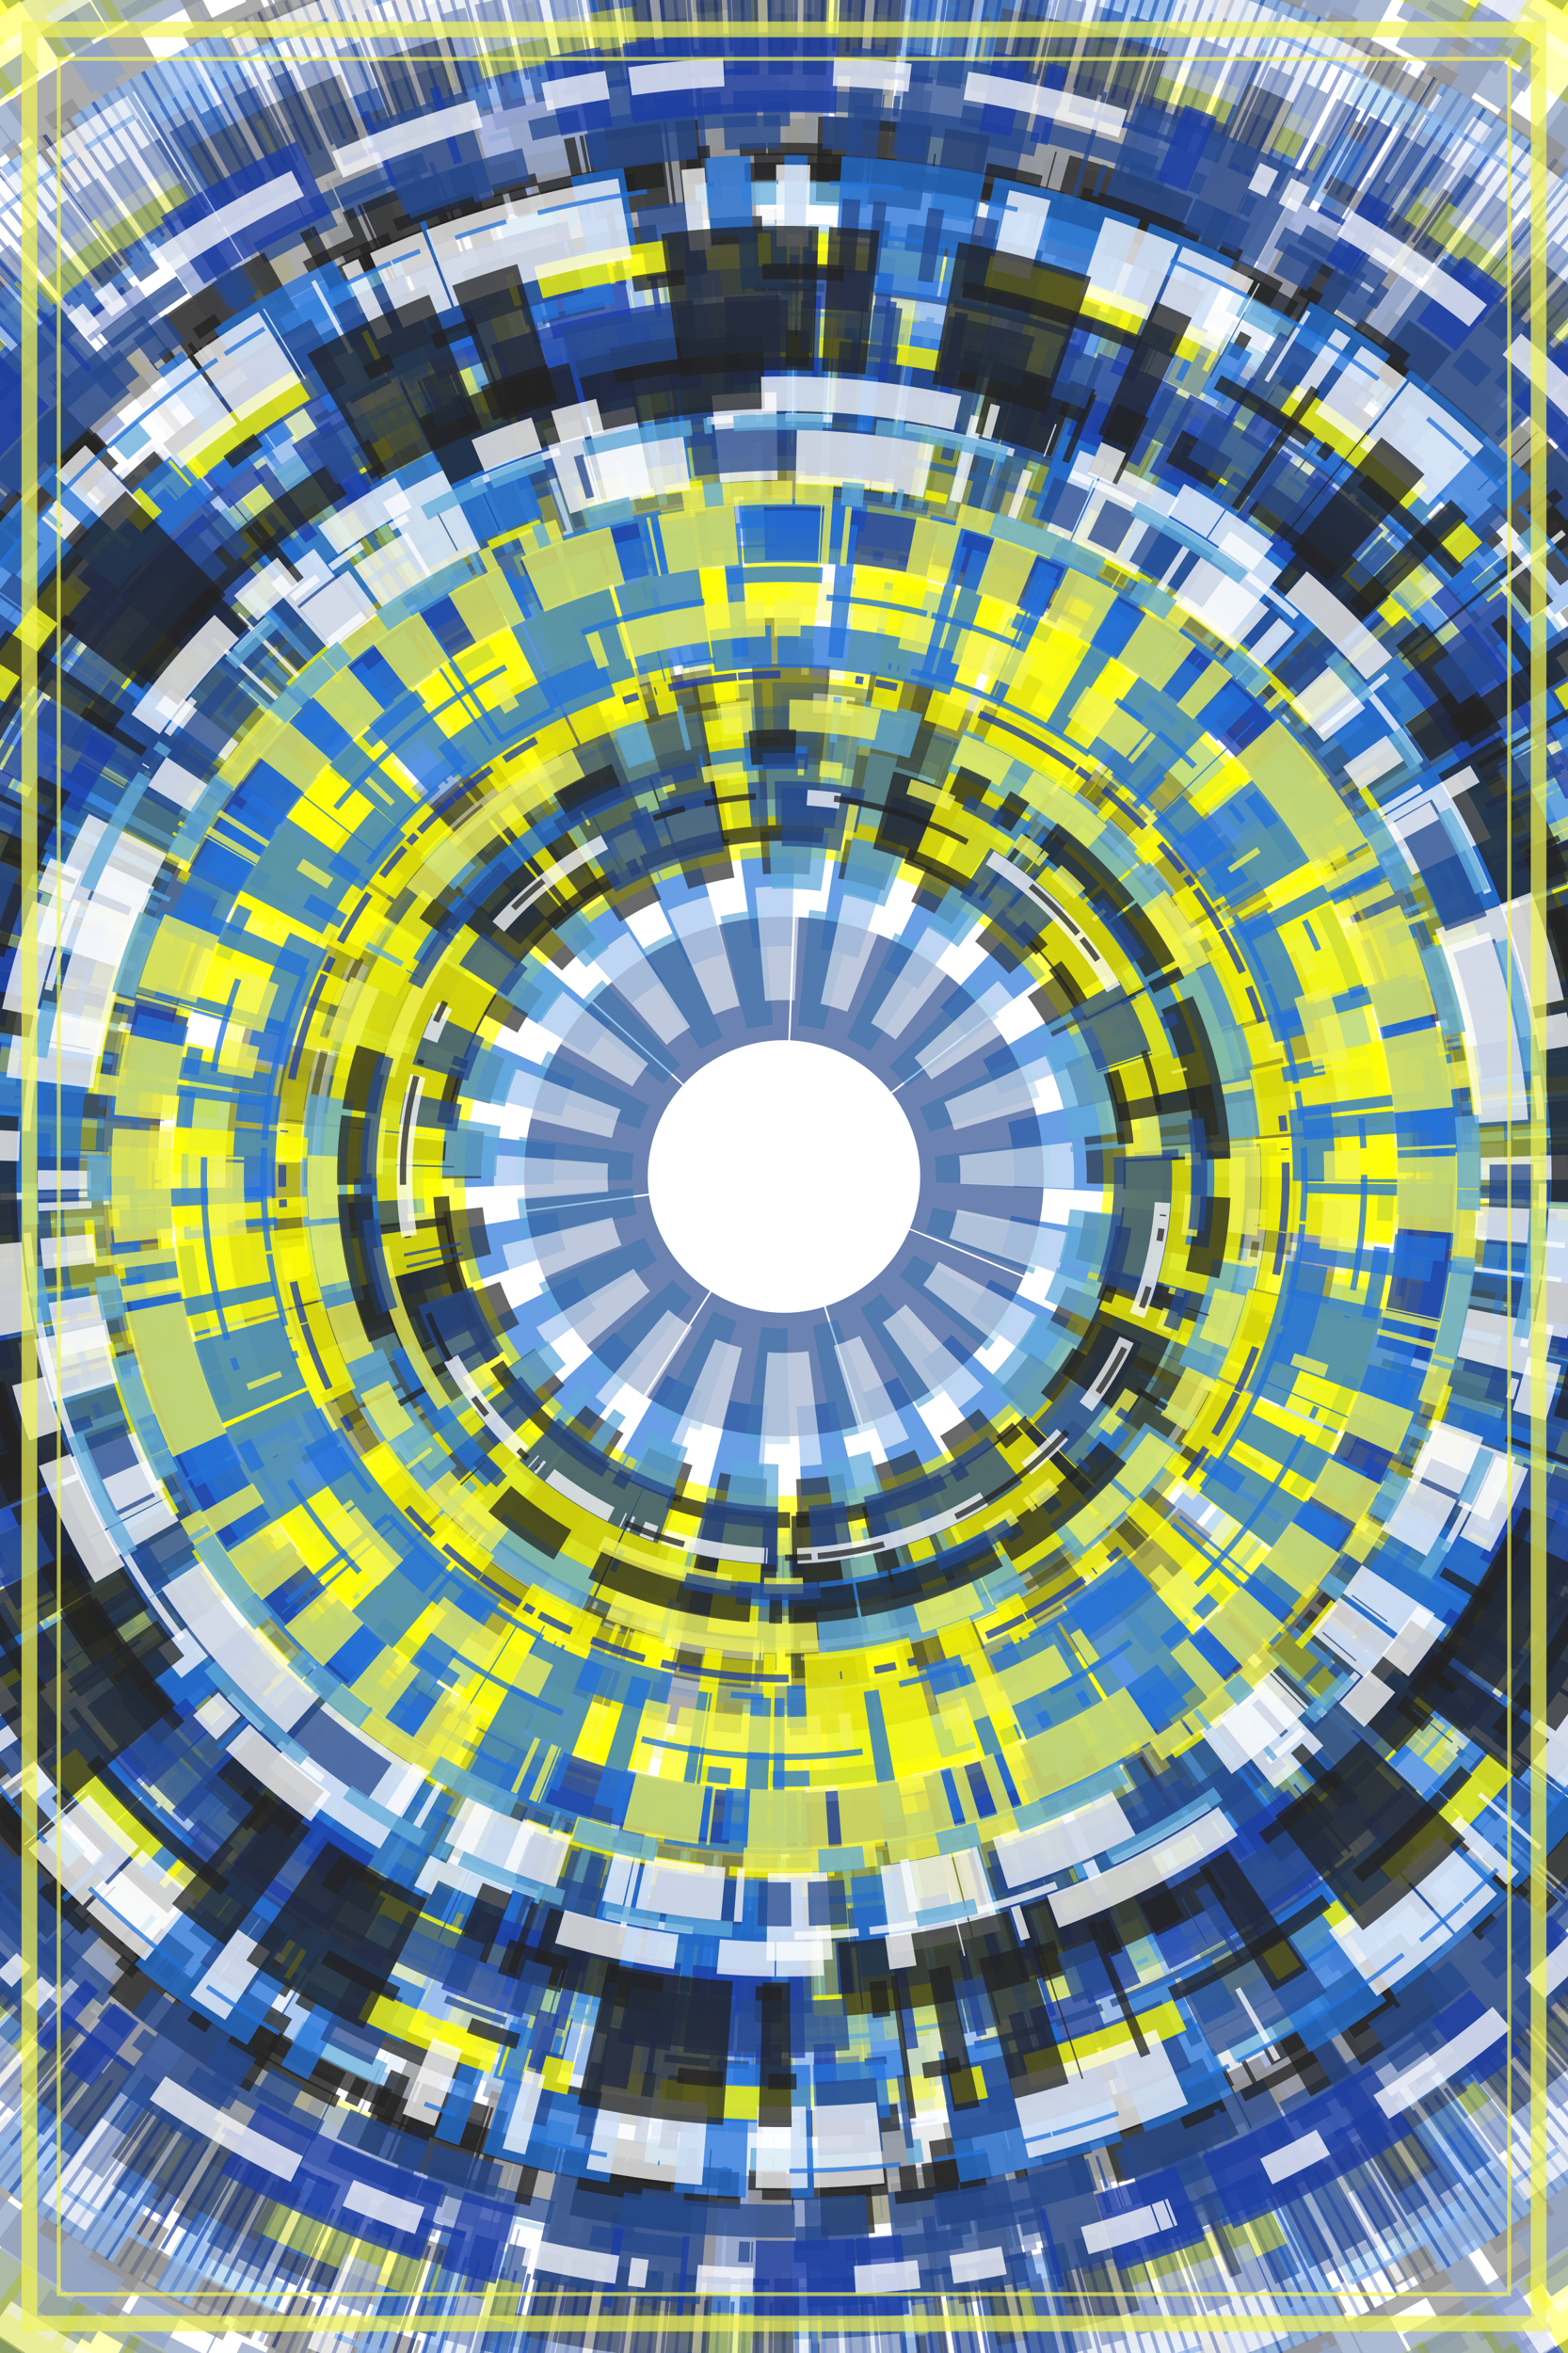
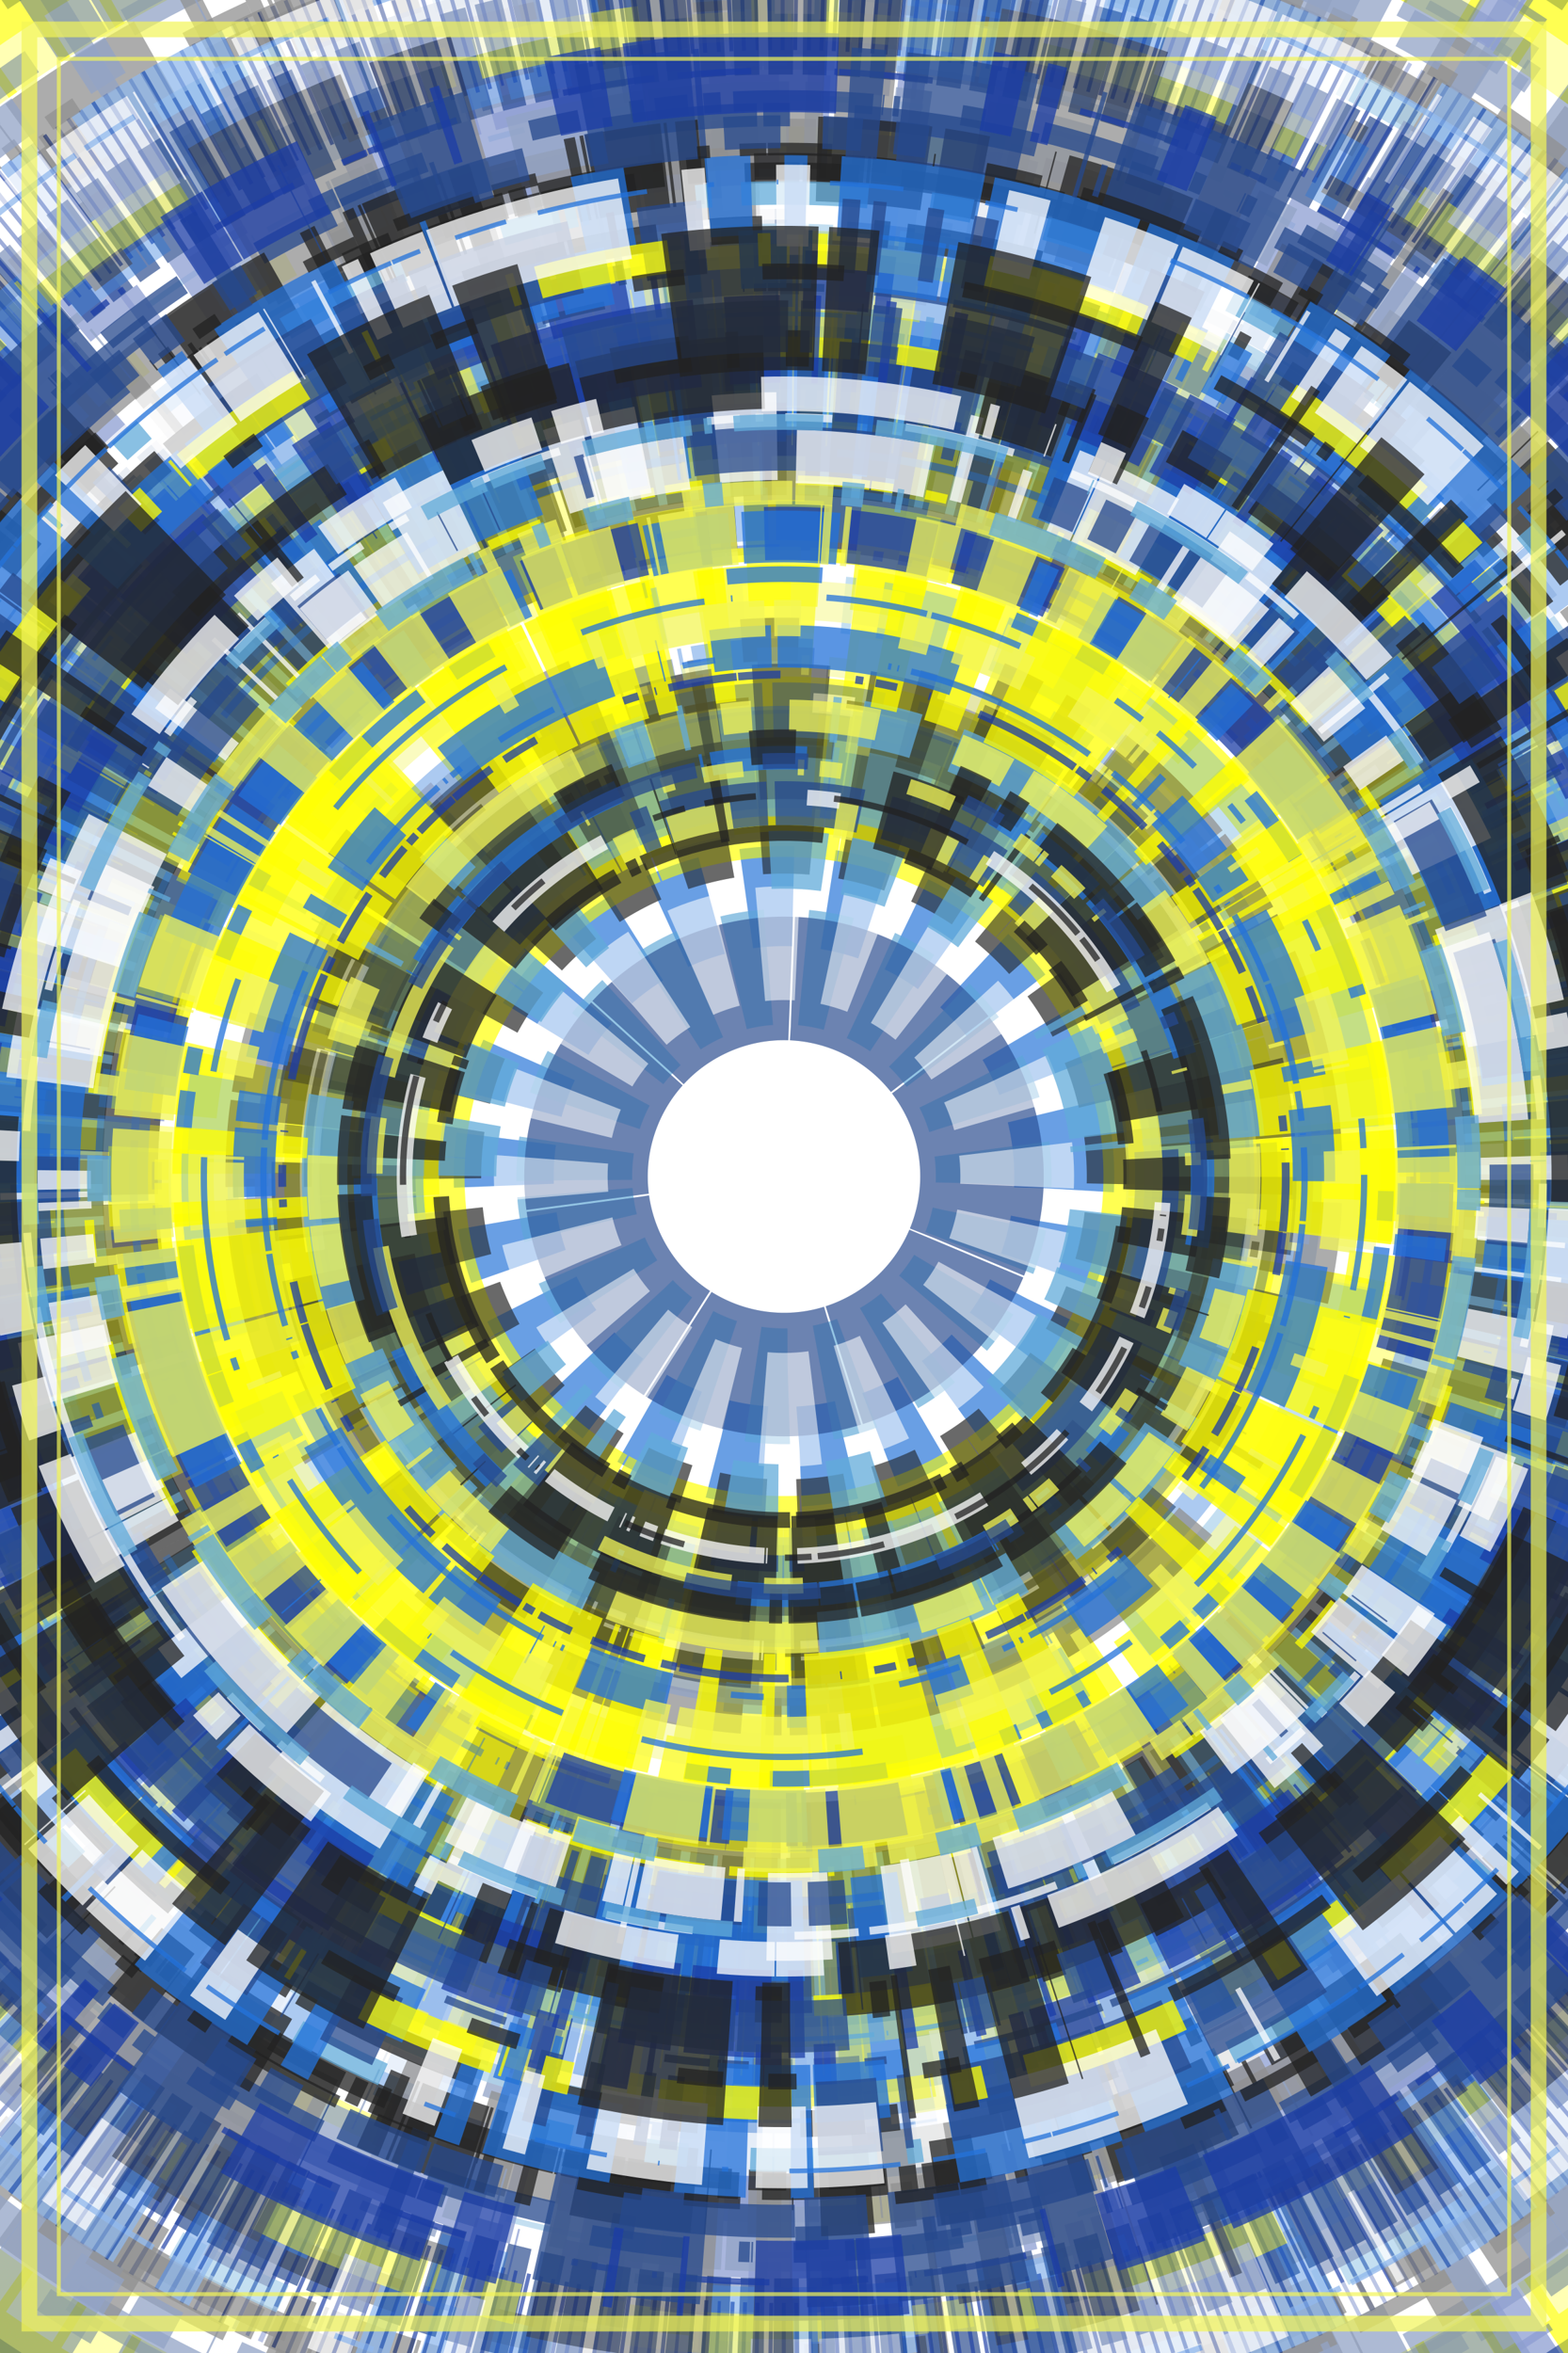
<svg xmlns="http://www.w3.org/2000/svg" viewBox="0 0 800 1200">
  <style>/**/svg{background:rgb(38,72,140);max-width:100vw;max-height:100vh}svg&gt;g{filter:}.s0{fill:none;stroke:rgb(242,245,87)}.s1{fill:none;stroke:rgb(35,114,217)}.s2{fill:none;stroke:rgb(34,34,34)}.s3{fill:none;stroke:rgb(98,171,217)}.s4{fill:none;stroke:rgb(27,61,166)}.s5{fill:none;stroke:rgb(38,72,140)}.s6{fill:none;stroke:rgb(255,255,255)}.s7{fill:none;stroke:rgb(255,255,0)}/**/</style>
  <defs>
    <filter id="displacementFilter">
      <feTurbulence type="turbulence" seed="1147490570" baseFrequency=".005" numOctaves="10" result="turbulence" />
      <feDisplacementMap in2="turbulence" in="SourceGraphic" scale="300" xChannelSelector="R" yChannelSelector="G" />
    </filter>
  </defs>
  <g transform="translate(400, 600)">
    <g filter="url(#displacementFilter)" opacity=".7">
      <g id="a">
        <circle opacity=".5" transform="rotate(353)" class="s1" stroke-width="51" r="143" stroke-dasharray="24 18 " />
        <circle opacity=".5" transform="rotate(109)" class="s5" stroke-width="50" r="740" stroke-dasharray="30 5 " />
        <circle opacity=".5" transform="rotate(229)" class="s5" stroke-width="56" r="590" stroke-dasharray="13 5 " />
        <circle opacity=".5" transform="rotate(274)" class="s2" stroke-width="63" r="351" stroke-dasharray="85 5 " />
        <circle opacity=".5" transform="rotate(278)" class="s6" stroke-width="55" r="250" stroke-dasharray="57 18 " />
        <circle opacity=".5" transform="rotate(179)" class="s3" stroke-width="59" r="107" stroke-dasharray="18 18 " />
        <circle opacity=".5" transform="rotate(333)" class="s5" stroke-width="63" r="101" stroke-dasharray="87 1 " />
        <circle opacity=".5" transform="rotate(351)" class="s7" stroke-width="92" r="209" stroke-dasharray="116 1 " />
        <circle opacity=".5" transform="rotate(86)" class="s6" stroke-width="58" r="119" stroke-dasharray="19 18 " />
        <circle opacity=".5" transform="rotate(194)" class="s2" stroke-width="65" r="187" stroke-dasharray="29 18 " />
        <circle opacity=".5" transform="rotate(23)" class="s7" stroke-width="63" r="709" stroke-dasharray="126 18 " />
        <circle opacity=".5" transform="rotate(340)" class="s4" stroke-width="77" r="613" stroke-dasharray="2 5 " />
        <circle opacity=".5" transform="rotate(297)" class="s1" stroke-width="86" r="427" stroke-dasharray="123 1 " />
        <circle opacity=".5" transform="rotate(165)" class="s5" stroke-width="50" r="213" stroke-dasharray="46 1 " />
        <circle opacity=".5" transform="rotate(95)" class="s7" stroke-width="54" r="318" stroke-dasharray="38 18 " />
        <circle opacity=".5" transform="rotate(255)" class="s7" stroke-width="60" r="206" stroke-dasharray="77 1 " />
        <circle opacity=".5" transform="rotate(225)" class="s1" stroke-width="56" r="406" stroke-dasharray="53 1 " />
        <circle opacity=".5" transform="rotate(215)" class="s7" stroke-width="84" r="270" stroke-dasharray="55 18 " />
        <circle opacity=".5" transform="rotate(179)" class="s3" stroke-width="56" r="376" stroke-dasharray="103 18 " />
        <circle opacity=".5" transform="rotate(56)" class="s0" stroke-width="86" r="416" stroke-dasharray="1 18 " />
        <circle opacity=".5" transform="rotate(163)" class="s3" stroke-width="56" r="212" stroke-dasharray="134 5 " />
        <circle opacity=".5" transform="rotate(146)" class="s2" stroke-width="69" r="227" stroke-dasharray="35 18 " />
        <circle opacity=".5" transform="rotate(34)" class="s2" stroke-width="71" r="383" stroke-dasharray="13 5 " />
        <circle opacity=".5" transform="rotate(166)" class="s6" stroke-width="70" r="667" stroke-dasharray="27 5 " />
        <circle opacity=".5" transform="rotate(152)" class="s0" stroke-width="63" r="451" stroke-dasharray="21 18 " />
      </g>
    </g>
    <use href="#a" opacity=".95" />
    <g filter="url(#displacementFilter)" opacity=".5">
      <g id="b">
        <circle opacity=".75" transform="rotate(149)" class="s5" stroke-width="28" r="238" stroke-dasharray="1 24 21 10 21 123 47 53 26 81 11 8 66 5 55 17 77 21 103 90 93 6 10 11 116 142 9 7 41 89 " />
        <circle opacity=".75" transform="rotate(187)" class="s3" stroke-width="3" r="550" stroke-dasharray="13 30 60 70 40 66 1 6 19 17 40 87 44 1 5 14 1 8 40 13 8 61 19 24 53 8 1 8 77 21 " />
        <circle opacity=".75" transform="rotate(219)" class="s3" stroke-width="37" r="202" stroke-dasharray="8 19 21 123 35 14 32 33 26 81 5 8 66 5 4 40 38 4 24 11 60 96 32 33 32 33 28 21 10 19 " />
        <circle opacity=".75" transform="rotate(119)" class="s7" stroke-width="13" r="529" stroke-dasharray="15 98 24 11 93 6 60 70 14 74 17 1 24 61 77 21 16 85 11 57 24 11 123 7 41 65 26 35 10 19 " />
        <circle opacity=".75" transform="rotate(161)" class="s1" stroke-width="10" r="384" stroke-dasharray="83 75 24 11 17 60 35 14 12 76 75 25 29 104 2 52 61 126 25 21 21 123 49 36 61 126 19 17 49 36 " />
        <circle opacity=".75" transform="rotate(5)" class="s5" stroke-width="15" r="677" stroke-dasharray="76 83 53 8 53 8 3 110 98 4 17 41 118 55 2 4 24 81 43 4 13 9 8 61 21 103 15 38 83 75 " />
        <circle opacity=".75" transform="rotate(162)" class="s2" stroke-width="17" r="644" stroke-dasharray="80 15 13 30 70 2 2 1 123 7 9 7 126 19 80 15 47 53 2 5 26 81 3 110 32 33 43 4 11 8 " />
        <circle opacity=".75" transform="rotate(192)" class="s0" stroke-width="23" r="230" stroke-dasharray="38 4 75 25 36 27 14 21 40 66 13 46 19 17 6 36 93 6 8 30 81 40 21 111 15 98 8 1 8 12 " />
        <circle opacity=".75" transform="rotate(4)" class="s4" stroke-width="37" r="572" stroke-dasharray="15 98 123 7 30 47 24 61 36 32 5 8 53 16 4 93 43 4 10 116 14 21 17 65 4 10 19 24 1 8 " />
        <circle opacity=".75" transform="rotate(325)" class="s5" stroke-width="51" r="508" stroke-dasharray="47 53 29 104 1 60 33 50 50 23 40 66 36 27 28 21 65 44 21 13 14 74 3 26 5 14 15 98 1 30 " />
        <circle opacity=".75" transform="rotate(154)" class="s2" stroke-width="51" r="242" stroke-dasharray="81 40 14 21 30 10 50 23 85 57 1 33 6 103 44 40 4 40 53 16 4 40 36 27 21 13 25 21 81 40 " />
        <circle opacity=".75" transform="rotate(58)" class="s2" stroke-width="13" r="640" stroke-dasharray="36 27 134 96 36 27 24 11 67 2 39 118 83 75 8 1 2 4 13 9 4 59 123 7 17 1 60 70 35 2 " />
-         <circle opacity=".75" transform="rotate(119)" class="s7" stroke-width="76" r="256" stroke-dasharray="80 15 15 98 28 21 44 1 142 53 2 5 10 116 21 123 55 17 1 8 98 4 65 44 81 17 15 98 1 8 " />
        <circle opacity=".75" transform="rotate(106)" class="s2" stroke-width="10" r="219" stroke-dasharray="14 28 9 7 98 4 110 47 35 2 6 103 53 8 7 3 118 55 49 36 21 13 30 47 47 53 49 36 36 27 " />
        <circle opacity=".75" transform="rotate(258)" class="s2" stroke-width="54" r="649" stroke-dasharray="7 3 2 1 47 2 2 5 14 74 70 8 28 41 1 8 80 15 11 57 28 41 33 71 1 8 75 25 10 19 " />
        <circle opacity=".75" transform="rotate(247)" class="s7" stroke-width="9" r="397" stroke-dasharray="30 47 93 6 32 33 61 126 6 67 55 17 23 4 12 76 38 4 53 8 11 57 26 35 47 2 13 46 30 1 " />
        <circle opacity=".75" transform="rotate(151)" class="s7" stroke-width="6" r="444" stroke-dasharray="118 55 24 81 118 55 2 5 3 110 39 118 36 32 21 13 9 7 24 61 46 1 14 21 14 74 4 10 53 16 " />
        <circle opacity=".75" transform="rotate(115)" class="s3" stroke-width="29" r="293" stroke-dasharray="75 25 8 12 65 3 26 35 134 96 4 59 21 123 19 21 4 93 5 14 36 27 65 3 67 2 27 48 111 80 " />
-         <circle opacity=".75" transform="rotate(185)" class="s1" stroke-width="18" r="423" stroke-dasharray="21 103 10 116 66 5 90 49 90 49 81 40 67 2 74 17 118 55 21 10 13 30 12 76 123 7 66 5 53 13 " />
        <circle opacity=".75" transform="rotate(207)" class="s7" stroke-width="85" r="347" stroke-dasharray="48 3 65 44 67 2 53 8 14 28 15 98 19 21 25 21 77 21 8 30 13 30 23 4 1 6 4 10 57 34 " />
        <circle opacity=".75" transform="rotate(178)" class="s2" stroke-width="17" r="604" stroke-dasharray="85 57 13 9 41 65 19 17 65 44 123 7 74 17 103 24 67 2 57 34 33 71 10 11 87 134 8 30 11 8 " />
        <circle opacity=".75" transform="rotate(48)" class="s0" stroke-width="15" r="587" stroke-dasharray="13 9 1 8 126 19 7 3 13 30 26 35 4 40 2 1 126 19 21 10 17 65 19 17 24 11 35 14 30 10 " />
        <circle opacity=".75" transform="rotate(61)" class="s5" stroke-width="25" r="481" stroke-dasharray="28 21 1 6 17 1 26 35 19 24 24 61 7 3 123 7 21 111 4 40 80 15 83 75 8 19 8 61 66 5 " />
        <circle opacity=".75" transform="rotate(205)" class="s5" stroke-width="5" r="567" stroke-dasharray="93 6 85 57 14 74 17 1 2 5 29 104 41 89 1 6 8 1 36 32 48 3 81 40 4 93 66 5 17 1 " />
        <circle opacity=".75" transform="rotate(249)" class="s1" stroke-width="64" r="481" stroke-dasharray="8 61 14 21 2 4 3 110 10 116 32 33 98 4 30 47 36 32 96 43 3 26 41 89 41 89 17 60 80 15 " />
        <circle opacity=".75" transform="rotate(142)" class="s6" stroke-width="56" r="472" stroke-dasharray="8 61 17 1 49 36 40 87 4 70 44 40 83 75 15 38 3 18 3 26 33 50 41 65 23 4 30 47 39 118 " />
        <circle opacity=".75" transform="rotate(137)" class="s1" stroke-width="4" r="370" stroke-dasharray="74 17 1 60 8 12 118 55 61 126 142 53 81 17 1 60 65 3 60 70 21 13 32 33 14 74 21 111 19 17 " />
        <circle opacity=".75" transform="rotate(221)" class="s5" stroke-width="28" r="464" stroke-dasharray="8 61 33 71 1 30 1 60 6 67 134 96 24 11 21 10 57 34 11 8 5 8 21 103 80 15 85 57 52 77 " />
        <circle opacity=".75" transform="rotate(332)" class="s4" stroke-width="56" r="534" stroke-dasharray="4 40 6 36 8 61 10 11 53 8 32 33 8 19 52 77 71 39 10 19 27 48 2 52 2 4 126 19 34 21 " />
        <circle opacity=".75" transform="rotate(305)" class="s1" stroke-width="15" r="267" stroke-dasharray="1 8 48 3 118 55 2 5 61 126 26 35 10 19 11 8 1 1 67 2 46 1 52 77 4 93 103 24 87 134 " />
        <circle opacity=".75" transform="rotate(72)" class="s0" stroke-width="15" r="436" stroke-dasharray="70 8 85 57 8 19 26 81 70 2 24 81 65 44 1 24 27 48 1 8 9 7 6 103 13 46 4 93 17 41 " />
        <circle opacity=".75" transform="rotate(346)" class="s2" stroke-width="47" r="513" stroke-dasharray="142 53 26 81 4 93 7 35 71 39 10 116 98 4 116 142 53 8 5 14 21 123 60 70 30 10 98 4 98 4 " />
        <circle opacity=".75" transform="rotate(172)" class="s4" stroke-width="4" r="705" stroke-dasharray="60 70 59 15 47 53 2 1 60 96 66 5 1 30 7 3 15 38 55 17 3 26 13 9 4 70 57 34 17 1 " />
-         <circle opacity=".75" transform="rotate(109)" class="s5" stroke-width="37" r="229" stroke-dasharray="96 14 25 21 50 23 2 5 2 52 1 24 19 17 32 33 24 81 81 40 41 89 57 53 46 1 1 60 87 134 " />
        <circle opacity=".75" transform="rotate(126)" class="s6" stroke-width="10" r="242" stroke-dasharray="9 7 2 4 1 8 76 83 103 24 24 61 87 134 21 103 116 142 74 17 50 23 32 33 126 19 1 1 66 5 " />
        <circle opacity=".75" transform="rotate(300)" class="s4" stroke-width="34" r="410" stroke-dasharray="47 2 116 142 40 87 110 47 103 24 23 4 49 36 7 35 40 13 55 17 65 3 7 35 116 142 28 21 36 27 " />
        <circle opacity=".75" transform="rotate(313)" class="s1" stroke-width="33" r="408" stroke-dasharray="13 30 55 17 1 24 8 61 123 7 21 13 14 74 47 53 89 6 40 13 59 15 17 60 16 85 53 8 61 126 " />
        <circle opacity=".75" transform="rotate(11)" class="s3" stroke-width="15" r="627" stroke-dasharray="40 87 43 4 14 44 8 1 4 59 4 59 21 111 70 8 6 67 38 4 7 3 4 70 10 19 81 40 27 48 " />
        <circle opacity=".75" transform="rotate(122)" class="s2" stroke-width="23" r="528" stroke-dasharray="11 57 17 60 36 27 41 89 83 75 4 40 96 43 116 142 126 19 11 57 8 12 44 40 50 23 8 30 15 98 " />
        <circle opacity=".75" transform="rotate(185)" class="s1" stroke-width="51" r="626" stroke-dasharray="103 90 14 28 44 40 80 15 16 85 19 24 85 57 4 93 33 50 28 21 14 21 89 6 93 6 57 53 59 15 " />
        <circle opacity=".75" transform="rotate(128)" class="s0" stroke-width="20" r="294" stroke-dasharray="55 17 3 18 34 21 36 14 38 4 40 66 1 6 41 65 134 96 19 24 57 53 35 14 57 53 52 77 6 36 " />
        <circle opacity=".75" transform="rotate(166)" class="s6" stroke-width="34" r="459" stroke-dasharray="34 21 19 17 5 8 12 76 118 55 21 123 38 4 39 118 2 1 60 70 85 57 6 103 5 8 53 8 13 30 " />
        <circle opacity=".75" transform="rotate(241)" class="s1" stroke-width="27" r="338" stroke-dasharray="57 34 1 33 38 4 116 142 5 14 43 4 19 21 81 17 10 19 47 53 90 49 12 76 52 77 24 81 12 76 " />
-         <circle opacity=".75" transform="rotate(321)" class="s1" stroke-width="85" r="375" stroke-dasharray="53 16 11 57 11 57 7 3 14 28 2 1 7 35 14 21 53 16 1 24 21 13 34 21 2 5 4 40 65 3 " />
        <circle opacity=".75" transform="rotate(66)" class="s2" stroke-width="22" r="274" stroke-dasharray="67 2 43 4 8 12 103 24 50 23 1 60 4 40 93 6 43 4 40 87 15 98 40 87 29 104 21 13 14 21 " />
        <circle opacity=".75" transform="rotate(72)" class="s0" stroke-width="23" r="356" stroke-dasharray="11 57 8 12 93 6 17 65 19 17 49 36 47 2 4 93 4 93 47 2 2 52 21 10 33 71 8 61 4 93 " />
        <circle opacity=".75" transform="rotate(42)" class="s2" stroke-width="4" r="243" stroke-dasharray="90 49 43 4 17 65 40 66 1 8 8 30 14 28 33 50 1 33 70 8 3 26 14 74 26 81 21 13 33 50 " />
        <circle opacity=".75" transform="rotate(320)" class="s0" stroke-width="10" r="261" stroke-dasharray="3 110 2 52 8 19 26 35 4 10 14 44 30 47 17 1 4 10 21 123 25 21 87 134 110 47 36 27 93 6 " />
        <circle opacity=".75" transform="rotate(149)" class="s5" stroke-width="70" r="686" stroke-dasharray="4 93 21 13 81 40 3 18 110 47 15 38 104 28 40 13 80 15 41 65 103 90 11 57 1 60 60 70 70 2 " />
        <circle opacity=".75" transform="rotate(169)" class="s1" stroke-width="37" r="585" stroke-dasharray="23 4 33 50 8 26 30 10 6 36 47 2 30 1 29 104 5 14 17 60 89 6 44 1 14 28 44 1 61 36 " />
        <circle opacity=".75" transform="rotate(98)" class="s2" stroke-width="8" r="655" stroke-dasharray="41 65 1 33 36 27 80 15 14 44 14 28 39 118 1 6 8 19 17 65 36 27 53 13 29 104 8 19 17 1 " />
        <circle opacity=".75" transform="rotate(125)" class="s5" stroke-width="47" r="601" stroke-dasharray="2 1 14 74 14 74 80 15 48 3 103 24 5 14 40 87 11 8 8 26 10 19 15 98 36 27 1 24 70 8 " />
        <circle opacity=".75" transform="rotate(45)" class="s5" stroke-width="33" r="542" stroke-dasharray="123 7 13 9 1 60 30 47 2 1 17 1 4 70 70 2 70 8 8 30 1 6 18 29 55 17 28 41 21 13 " />
        <circle opacity=".75" transform="rotate(295)" class="s7" stroke-width="21" r="591" stroke-dasharray="17 65 104 28 21 103 85 57 19 24 2 5 90 49 4 93 5 14 85 57 8 30 6 103 104 28 2 5 13 30 " />
        <circle opacity=".75" transform="rotate(21)" class="s5" stroke-width="13" r="686" stroke-dasharray="8 26 1 1 7 35 60 96 17 1 60 70 32 33 9 7 21 10 11 8 89 6 1 6 4 40 15 38 75 25 " />
        <circle opacity=".75" transform="rotate(102)" class="s6" stroke-width="5" r="484" stroke-dasharray="13 46 60 96 21 10 5 14 30 47 71 39 123 7 41 65 57 34 60 96 1 24 28 41 28 21 21 10 25 21 " />
        <circle opacity=".75" transform="rotate(254)" class="s6" stroke-width="52" r="619" stroke-dasharray="71 39 14 44 21 123 26 35 48 3 48 3 1 33 3 18 11 8 35 2 60 70 4 59 103 90 43 4 32 33 " />
        <circle opacity=".75" transform="rotate(293)" class="s5" stroke-width="21" r="666" stroke-dasharray="36 27 25 21 21 111 4 59 10 11 2 5 103 90 111 80 47 2 57 34 24 11 26 35 21 111 81 40 12 76 " />
        <circle opacity=".75" transform="rotate(248)" class="s0" stroke-width="38" r="410" stroke-dasharray="50 23 2 5 47 53 1 1 5 8 4 40 28 21 28 21 34 21 36 14 15 38 93 6 10 11 9 7 70 8 " />
        <circle opacity=".75" transform="rotate(353)" class="s1" stroke-width="4" r="332" stroke-dasharray="5 8 1 8 47 2 66 5 111 80 66 5 2 4 8 30 40 87 21 111 2 4 1 8 126 19 35 2 26 35 " />
        <circle opacity=".75" transform="rotate(237)" class="s5" stroke-width="10" r="265" stroke-dasharray="96 43 29 104 26 81 44 40 8 61 71 39 26 35 1 24 6 36 4 59 52 77 87 134 21 111 59 15 90 49 " />
        <circle opacity=".75" transform="rotate(20)" class="s4" stroke-width="5" r="320" stroke-dasharray="30 1 30 10 24 61 10 11 1 8 44 1 27 48 5 8 14 21 1 33 70 2 10 11 36 14 23 4 7 3 " />
        <circle opacity=".75" transform="rotate(180)" class="s4" stroke-width="51" r="704" stroke-dasharray="12 76 21 103 17 1 2 52 33 50 126 19 57 34 4 93 30 1 65 44 4 40 6 67 35 14 134 96 21 13 " />
        <circle opacity=".75" transform="rotate(331)" class="s3" stroke-width="10" r="481" stroke-dasharray="57 34 85 57 1 30 83 75 36 27 26 81 36 32 4 40 81 17 6 67 39 118 43 4 36 27 70 8 5 14 " />
-         <circle opacity=".75" transform="rotate(262)" class="s6" stroke-width="18" r="705" stroke-dasharray="60 70 49 36 103 90 13 9 13 30 104 28 96 43 41 65 2 1 8 1 47 53 34 21 41 65 36 32 11 8 " />
        <circle opacity=".75" transform="rotate(82)" class="s2" stroke-width="92" r="560" stroke-dasharray="4 70 19 21 87 134 80 15 40 87 93 6 30 47 81 40 24 81 6 36 1 8 34 21 15 38 2 52 19 17 " />
        <circle opacity=".75" transform="rotate(153)" class="s1" stroke-width="3" r="634" stroke-dasharray="19 24 34 21 71 39 4 40 1 33 47 53 21 103 55 17 81 40 30 1 36 14 35 2 89 6 30 47 44 1 " />
        <circle opacity=".75" transform="rotate(182)" class="s6" stroke-width="22" r="499" stroke-dasharray="12 76 70 8 21 103 81 17 36 32 57 53 40 13 29 104 126 19 6 36 1 30 17 41 30 1 36 27 76 83 " />
        <circle opacity=".75" transform="rotate(322)" class="s2" stroke-width="10" r="577" stroke-dasharray="52 77 118 55 70 8 8 26 85 57 30 47 89 6 36 32 21 1 75 25 116 142 24 81 18 29 29 104 33 50 " />
        <circle opacity=".75" transform="rotate(155)" class="s3" stroke-width="15" r="437" stroke-dasharray="75 25 27 48 29 104 53 13 3 26 57 53 46 1 13 30 65 3 4 40 8 26 30 47 12 76 14 21 4 59 " />
      </g>
    </g>
    <use href="#b" opacity=".95" transform="scale(.8)" />
  </g>
  <g opacity=".7">
    <rect x="15" y="15" width="770" height="1170" class="s0" fill="none" stroke-width="8" />
    <rect x="30" y="30" width="740" height="1140" class="s0" fill="none" stroke-width="2" />
  </g>
</svg>